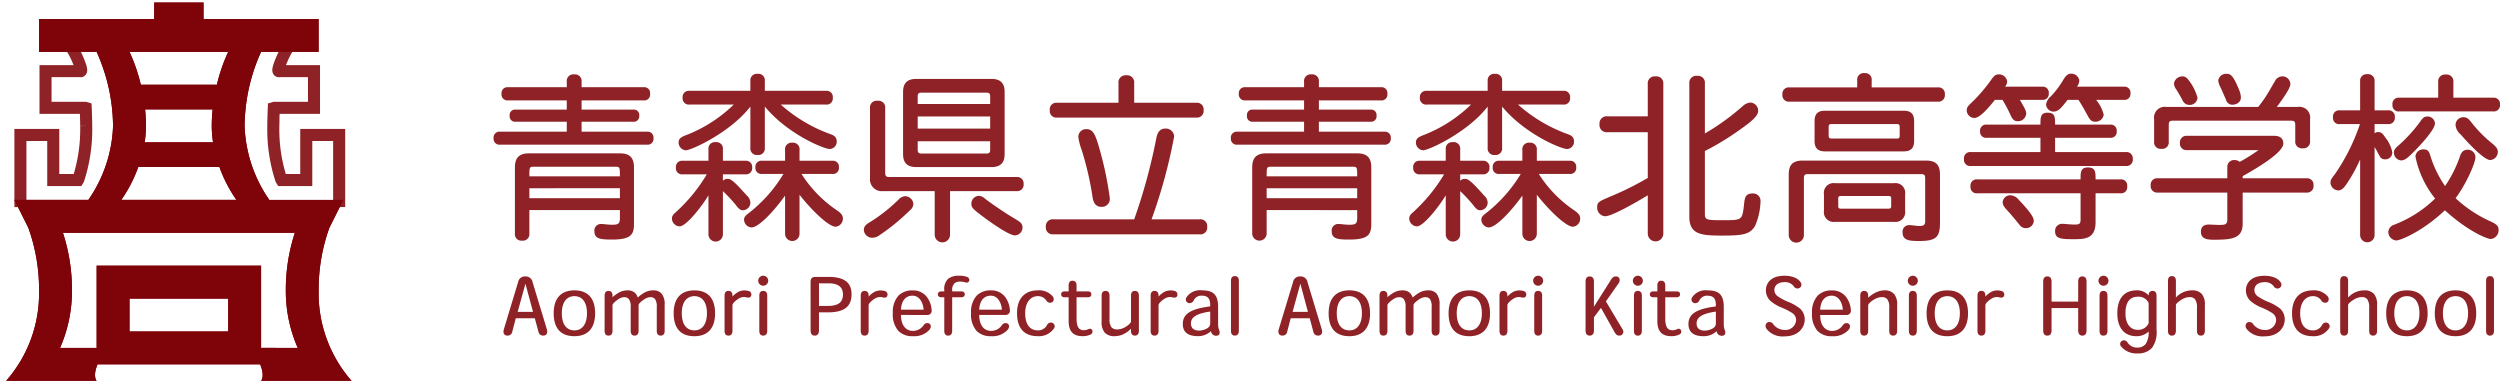
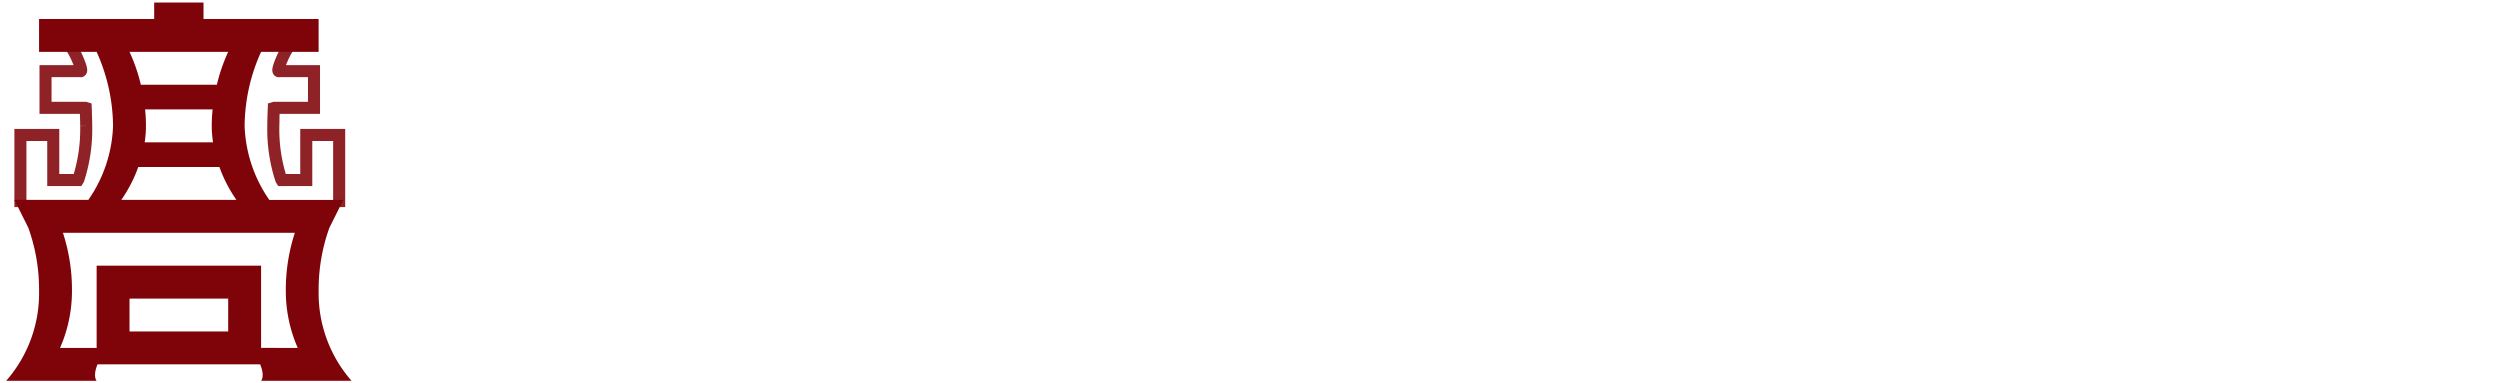
<svg xmlns="http://www.w3.org/2000/svg" width="415.031" height="63.639" viewBox="0 0 415.031 63.639">
  <defs>
    <clipPath id="clip-path">
      <rect id="長方形_3644" data-name="長方形 3644" width="59.385" height="63.639" fill="#7f0409" />
    </clipPath>
  </defs>
  <g id="グループ_3213" data-name="グループ 3213" transform="translate(-23.829 -7.361)">
    <g id="グループ_3108" data-name="グループ 3108" transform="translate(23.829 7.361)">
      <g id="グループ_3107" data-name="グループ 3107" clip-path="url(#clip-path)">
        <path id="パス_42870" data-name="パス 42870" d="M16.257,28.429a12.965,12.965,0,0,1,1.333,2.436c.955,2.24.413,1.924.413,1.924H12.236v6.093h6.588l.084.025s.08,1.913.08,2.985a26.817,26.817,0,0,1-1.3,8.862l-.069.114h-4.1V43.388H8.066V55.355" transform="translate(-4.678 -20.981)" fill="none" stroke="#8e2226" stroke-width="2" />
        <path id="パス_42871" data-name="パス 42871" d="M159.329,28.43A12.965,12.965,0,0,0,158,30.866c-.955,2.24-.413,1.925-.413,1.925h5.767v6.092h-6.588l-.084.025s-.08,1.913-.08,2.985a26.824,26.824,0,0,0,1.3,8.861l.07.114h4.1V43.389h5.461V55.356" transform="translate(-111.227 -20.981)" fill="none" stroke="#8e2226" stroke-width="2" />
-         <path id="パス_42872" data-name="パス 42872" d="M55.333,49.237a30.221,30.221,0,0,1,1.783-10.43l2.312-4.624H47.142a22.8,22.8,0,0,1-4.1-12.287,30.418,30.418,0,0,1,2.73-12.287h9.556V4.147H36.221V1.417H28.029v2.73H8.917V9.608h9.556A30.418,30.418,0,0,1,21.2,21.895a22.8,22.8,0,0,1-4.1,12.287H4.822l2.312,4.625a30.229,30.229,0,0,1,1.783,10.43A22.026,22.026,0,0,1,3.456,64.216H18.473s-.684-.7.151-2.73h27c.836,2.034.151,2.73.151,2.73H60.794a22.028,22.028,0,0,1-5.461-14.979M40.316,9.608a28.408,28.408,0,0,0-1.881,5.461H25.815a28.394,28.394,0,0,0-1.881-5.461ZM26.522,19.164H37.728a27.02,27.02,0,0,0-.142,2.73,18.019,18.019,0,0,0,.214,2.73H26.451a18.1,18.1,0,0,0,.213-2.73,27.013,27.013,0,0,0-.142-2.73M25.39,28.721H38.86a23.215,23.215,0,0,0,2.821,5.461H22.569a23.216,23.216,0,0,0,2.822-5.461m14.925,27.3H23.934V50.564H40.316Zm5.461,2.73V45.1h-27.3V58.755H12.4a23.474,23.474,0,0,0,1.981-9.519,30.5,30.5,0,0,0-1.5-9.594h38.5a30.489,30.489,0,0,0-1.5,9.594,23.473,23.473,0,0,0,1.981,9.519Z" transform="translate(-2.433 -0.997)" fill="#7f0409" />
        <path id="パス_42873" data-name="パス 42873" d="M55.333,49.237a30.221,30.221,0,0,1,1.783-10.43l2.312-4.624H47.142a22.8,22.8,0,0,1-4.1-12.287,30.418,30.418,0,0,1,2.73-12.287h9.556V4.147H36.221V1.417H28.029v2.73H8.917V9.608h9.556A30.418,30.418,0,0,1,21.2,21.895a22.8,22.8,0,0,1-4.1,12.287H4.822l2.312,4.625a30.229,30.229,0,0,1,1.783,10.43A22.026,22.026,0,0,1,3.456,64.216H18.473s-.684-.7.151-2.73h27c.836,2.034.151,2.73.151,2.73H60.794A22.028,22.028,0,0,1,55.333,49.237ZM40.316,9.608a28.408,28.408,0,0,0-1.881,5.461H25.815a28.394,28.394,0,0,0-1.881-5.461ZM26.522,19.164H37.728a27.02,27.02,0,0,0-.142,2.73,18.019,18.019,0,0,0,.214,2.73H26.451a18.1,18.1,0,0,0,.213-2.73A27.013,27.013,0,0,0,26.522,19.164ZM25.39,28.721H38.86a23.215,23.215,0,0,0,2.821,5.461H22.569A23.216,23.216,0,0,0,25.39,28.721Zm14.925,27.3H23.934V50.564H40.316Zm5.461,2.73V45.1h-27.3V58.755H12.4a23.474,23.474,0,0,0,1.981-9.519,30.5,30.5,0,0,0-1.5-9.594h38.5a30.489,30.489,0,0,0-1.5,9.594,23.473,23.473,0,0,0,1.981,9.519Z" transform="translate(-2.433 -0.997)" fill="#7f0409" />
      </g>
    </g>
-     <path id="パス_43084" data-name="パス 43084" d="M22.02-9.96c.72,0,.72.15.72,1.59H7.71c0-1.44,0-1.59.69-1.59Zm.72,3.57v1.65H7.71V-6.39Zm0,3.63v1.32c0,.9-.24,1.11-1.23,1.11-.84,0-1.35-.12-1.83-.12A1.078,1.078,0,0,0,18.51.78c0,1.26,1.08,1.35,2.91,1.35,3.24,0,3.66-.87,3.66-2.67v-9.3c0-1.62-.72-2.34-2.31-2.34H7.65c-1.62,0-2.34.72-2.34,2.34V1.11a1.076,1.076,0,0,0,1.2,1.2,1.076,1.076,0,0,0,1.2-1.2V-2.76Zm-6.36-21.3a1.1,1.1,0,0,0-1.23-1.23,1.1,1.1,0,0,0-1.23,1.23v.9H4.17a.979.979,0,0,0-1.08,1.08.988.988,0,0,0,1.08,1.11h9.75v1.53H5.43a.887.887,0,0,0-.99.99.9.9,0,0,0,.99,1.02h8.49v1.65H2.85A.979.979,0,0,0,1.77-14.7a.979.979,0,0,0,1.08,1.08H27.24a.979.979,0,0,0,1.08-1.08.979.979,0,0,0-1.08-1.08H16.38v-1.65h8.58a.9.9,0,0,0,.99-1.02.887.887,0,0,0-.99-.99H16.38v-1.53H26.67a.975.975,0,0,0,1.08-1.11.966.966,0,0,0-1.08-1.08H16.38Zm30.42-.15a1.068,1.068,0,0,0-1.2-1.17,1.068,1.068,0,0,0-1.2,1.17v1.65H34.29a1.028,1.028,0,0,0-1.14,1.14,1.028,1.028,0,0,0,1.14,1.14h7.35a23.429,23.429,0,0,1-8.13,5.16c-.72.3-1.02.57-1.02,1.14a1.285,1.285,0,0,0,1.2,1.29c.93,0,7.44-3,10.71-7.26v6.84a1.076,1.076,0,0,0,1.2,1.2,1.076,1.076,0,0,0,1.2-1.2v-6.84c3.72,4.53,9.78,7.05,10.8,7.05a1.221,1.221,0,0,0,1.14-1.23c0-.72-.42-1.02-1.02-1.23a25.183,25.183,0,0,1-8.28-4.92h7.5a1.015,1.015,0,0,0,1.14-1.14,1.015,1.015,0,0,0-1.14-1.14H46.8ZM39.84-12.84a1.076,1.076,0,0,0-1.2-1.2,1.076,1.076,0,0,0-1.2,1.2v1.89H33.18a1.015,1.015,0,0,0-1.14,1.14A1.006,1.006,0,0,0,33.18-8.7h3.99a27.353,27.353,0,0,1-5.13,6.27c-.54.48-.66.69-.66,1.11A1.331,1.331,0,0,0,32.64-.06c1.17,0,3.9-3.6,4.8-5.16V1.26a1.2,1.2,0,1,0,2.4,0V-5.91a25.246,25.246,0,0,1,2.13,2.28c.51.69.81.9,1.2.9A1.282,1.282,0,0,0,44.4-3.99a1.6,1.6,0,0,0-.57-1.17c-2.28-2.55-2.67-2.79-3.27-2.79a1.008,1.008,0,0,0-.72.33V-8.7h3.72A1.019,1.019,0,0,0,44.7-9.81a1.028,1.028,0,0,0-1.14-1.14H39.84Zm12.72.12a1.086,1.086,0,0,0-1.2-1.23,1.086,1.086,0,0,0-1.2,1.23v1.77H46.32a.979.979,0,0,0-1.08,1.08.988.988,0,0,0,1.08,1.11h3.57a23.656,23.656,0,0,1-5.85,6.57c-.54.42-.69.66-.69,1.05A1.327,1.327,0,0,0,44.58.12c1.08,0,3.36-2.22,5.58-5.28V1.17a1.2,1.2,0,1,0,2.4,0V-5.31c1.89,2.43,4.8,5.31,6,5.31a1.343,1.343,0,0,0,1.2-1.35c0-.51-.24-.84-.96-1.35a20.591,20.591,0,0,1-5.91-6.06h5.13A.988.988,0,0,0,59.1-9.87a.979.979,0,0,0-1.08-1.08H52.56ZM84.21-18.3v2.01H72.18V-18.3ZM69.75-12.09c0,1.5.69,2.19,2.22,2.19H84.39c1.53,0,2.22-.69,2.22-2.19V-22.35c0-1.5-.69-2.19-2.22-2.19H71.97c-1.53,0-2.22.69-2.22,2.19Zm2.43-9.54c0-.48.15-.63.66-.63H83.55c.51,0,.66.15.66.63v1.26H72.18Zm12.03,7.44v1.38c0,.51-.15.66-.66.66H72.84c-.51,0-.66-.15-.66-.66v-1.38Zm4.38,8.28a1.058,1.058,0,0,0,1.17-1.17,1.058,1.058,0,0,0-1.17-1.17H67.47c-.51,0-.69-.18-.69-.69V-19.68a1.116,1.116,0,0,0-1.26-1.23,1.116,1.116,0,0,0-1.26,1.23V-8.07a1.96,1.96,0,0,0,2.16,2.16H75V1.32a1.275,1.275,0,1,0,2.55,0V-5.91ZM71.46-3.81a1.414,1.414,0,0,0-1.32-1.26A1.617,1.617,0,0,0,69-4.5,27.148,27.148,0,0,1,64.08-.66c-.57.36-.84.66-.84,1.2a1.369,1.369,0,0,0,1.32,1.29,2.06,2.06,0,0,0,1.32-.45A34.668,34.668,0,0,0,70.86-2.7,1.44,1.44,0,0,0,71.46-3.81ZM82.38-5.13a1.294,1.294,0,0,0-1.29,1.26c0,.69.12.87,2.61,2.7,1.14.81,3.72,2.61,4.62,2.61A1.315,1.315,0,0,0,89.58.15a1.077,1.077,0,0,0-.45-.93c-.39-.33-1.23-.75-2.55-1.62-.9-.6-2.04-1.35-3.18-2.22A1.742,1.742,0,0,0,82.38-5.13Zm25.74-18.69a1.186,1.186,0,0,0-1.32-1.32,1.178,1.178,0,0,0-1.29,1.32v3.24H95.31a1.086,1.086,0,0,0-1.2,1.23,1.086,1.086,0,0,0,1.2,1.23h23.1a1.1,1.1,0,0,0,1.23-1.23,1.1,1.1,0,0,0-1.23-1.23H108.12ZM100.2-16.2a1.275,1.275,0,0,0-1.35,1.35,10.052,10.052,0,0,0,.57,2.16,51.776,51.776,0,0,1,1.8,7.86c.18,1.11.72,1.53,1.44,1.53a1.317,1.317,0,0,0,1.41-1.44,56.268,56.268,0,0,0-2.13-9.57C101.58-15.33,101.22-16.2,100.2-16.2ZM94.71-1.23A1.138,1.138,0,0,0,93.45.03a1.129,1.129,0,0,0,1.26,1.23h24.27A1.116,1.116,0,0,0,120.24.03a1.125,1.125,0,0,0-1.26-1.26H111a87.256,87.256,0,0,0,3.75-13.74,1.362,1.362,0,0,0-1.5-1.32c-.57,0-1.17.27-1.44,1.5a94.335,94.335,0,0,1-3.69,13.56Zm49.71-8.73c.72,0,.72.15.72,1.59H130.11c0-1.44,0-1.59.69-1.59Zm.72,3.57v1.65H130.11V-6.39Zm0,3.63v1.32c0,.9-.24,1.11-1.23,1.11-.84,0-1.35-.12-1.83-.12A1.078,1.078,0,0,0,140.91.78c0,1.26,1.08,1.35,2.91,1.35,3.24,0,3.66-.87,3.66-2.67v-9.3c0-1.62-.72-2.34-2.31-2.34H130.05c-1.62,0-2.34.72-2.34,2.34V1.11a1.2,1.2,0,0,0,2.4,0V-2.76Zm-6.36-21.3a1.1,1.1,0,0,0-1.23-1.23,1.1,1.1,0,0,0-1.23,1.23v.9h-9.75a.979.979,0,0,0-1.08,1.08.988.988,0,0,0,1.08,1.11h9.75v1.53h-8.49a.887.887,0,0,0-.99.99.9.9,0,0,0,.99,1.02h8.49v1.65H125.25a.979.979,0,0,0-1.08,1.08.979.979,0,0,0,1.08,1.08h24.39a.979.979,0,0,0,1.08-1.08.979.979,0,0,0-1.08-1.08H138.78v-1.65h8.58a.9.9,0,0,0,.99-1.02.887.887,0,0,0-.99-.99h-8.58v-1.53h10.29a.975.975,0,0,0,1.08-1.11.966.966,0,0,0-1.08-1.08H138.78Zm30.42-.15a1.068,1.068,0,0,0-1.2-1.17,1.068,1.068,0,0,0-1.2,1.17v1.65H156.69a1.028,1.028,0,0,0-1.14,1.14,1.028,1.028,0,0,0,1.14,1.14h7.35a23.429,23.429,0,0,1-8.13,5.16c-.72.3-1.02.57-1.02,1.14a1.285,1.285,0,0,0,1.2,1.29c.93,0,7.44-3,10.71-7.26v6.84a1.076,1.076,0,0,0,1.2,1.2,1.076,1.076,0,0,0,1.2-1.2v-6.84c3.72,4.53,9.78,7.05,10.8,7.05a1.221,1.221,0,0,0,1.14-1.23c0-.72-.42-1.02-1.02-1.23a25.183,25.183,0,0,1-8.28-4.92h7.5a1.015,1.015,0,0,0,1.14-1.14,1.015,1.015,0,0,0-1.14-1.14H169.2Zm-6.96,11.37a1.076,1.076,0,0,0-1.2-1.2,1.076,1.076,0,0,0-1.2,1.2v1.89h-4.26a1.015,1.015,0,0,0-1.14,1.14,1.006,1.006,0,0,0,1.14,1.11h3.99a27.353,27.353,0,0,1-5.13,6.27c-.54.48-.66.69-.66,1.11a1.331,1.331,0,0,0,1.26,1.26c1.17,0,3.9-3.6,4.8-5.16V1.26a1.2,1.2,0,0,0,2.4,0V-5.91a25.247,25.247,0,0,1,2.13,2.28c.51.69.81.9,1.2.9a1.282,1.282,0,0,0,1.23-1.26,1.6,1.6,0,0,0-.57-1.17c-2.28-2.55-2.67-2.79-3.27-2.79a1.008,1.008,0,0,0-.72.33V-8.7h3.72a1.019,1.019,0,0,0,1.14-1.11,1.028,1.028,0,0,0-1.14-1.14h-3.72Zm12.72.12a1.086,1.086,0,0,0-1.2-1.23,1.086,1.086,0,0,0-1.2,1.23v1.77h-3.84a.979.979,0,0,0-1.08,1.08.988.988,0,0,0,1.08,1.11h3.57a23.656,23.656,0,0,1-5.85,6.57c-.54.42-.69.66-.69,1.05A1.327,1.327,0,0,0,166.98.12c1.08,0,3.36-2.22,5.58-5.28V1.17a1.2,1.2,0,1,0,2.4,0V-5.31c1.89,2.43,4.8,5.31,6,5.31a1.343,1.343,0,0,0,1.2-1.35c0-.51-.24-.84-.96-1.35a20.591,20.591,0,0,1-5.91-6.06h5.13a.988.988,0,0,0,1.08-1.11.979.979,0,0,0-1.08-1.08h-5.46Zm11.73-5.61a1.186,1.186,0,0,0-1.32,1.32,1.186,1.186,0,0,0,1.32,1.32h6.69V-8.1a50.578,50.578,0,0,1-6,3c-2.13.9-2.4,1.02-2.4,1.83a1.424,1.424,0,0,0,1.32,1.53c1.23,0,5.76-2.67,7.08-3.48V1.14a1.29,1.29,0,0,0,2.58,0V-23.67a1.156,1.156,0,0,0-1.29-1.29,1.156,1.156,0,0,0-1.29,1.29v5.34Zm16.17-5.43a1.156,1.156,0,0,0-1.29-1.29,1.156,1.156,0,0,0-1.29,1.29V-1.65c0,2.94,1.98,3.12,5.34,3.12s4.71-.12,5.58-1.62a11,11,0,0,0,.9-4.14,1.223,1.223,0,0,0-1.32-1.23c-1.23,0-1.32.75-1.44,2.04-.3,2.4-.3,2.4-3.66,2.4-2.64,0-2.82-.09-2.82-1.11V-12.57a44.343,44.343,0,0,0,5.73-3.48c1.56-1.11,3.12-2.22,3.12-3.18a1.351,1.351,0,0,0-1.35-1.38,2.161,2.161,0,0,0-1.23.6,39.307,39.307,0,0,1-6.27,4.53Zm31.86,6.72c.39,0,.48.12.48.51v1.38c0,.39-.09.51-.48.51h-10.8c-.39,0-.51-.12-.51-.51v-1.38c0-.39.09-.51.51-.51Zm-13.65,2.79c0,1.2.54,1.74,1.74,1.74h13.05c1.2,0,1.74-.54,1.74-1.74v-3.27c0-1.2-.54-1.74-1.74-1.74H222.81c-1.2,0-1.74.54-1.74,1.74ZM233.31-5.1c.39,0,.48.09.48.48v1.14c0,.39-.09.48-.48.48h-7.83c-.39,0-.48-.09-.48-.48V-4.62c0-.39.09-.48.48-.48ZM222.63-2.64a1.61,1.61,0,0,0,1.83,1.83h9.81a1.61,1.61,0,0,0,1.83-1.83V-5.37a1.619,1.619,0,0,0-1.83-1.86h-9.81a1.619,1.619,0,0,0-1.83,1.86Zm7.92-21.66a1.076,1.076,0,0,0-1.2-1.2,1.076,1.076,0,0,0-1.2,1.2v1.17H216.9a1.058,1.058,0,0,0-1.17,1.17,1.068,1.068,0,0,0,1.17,1.2h24.63a1.068,1.068,0,0,0,1.17-1.2,1.058,1.058,0,0,0-1.17-1.17H230.55ZM216.78,1.38a1.26,1.26,0,0,0,2.52,0V-8.13c0-.42.18-.6.6-.6h18.93c.42,0,.6.18.6.6V-.9c0,.54-.21.78-.93.78-.54,0-1.26-.15-1.68-.15a1.088,1.088,0,0,0-1.14,1.2c0,1.38,1.17,1.44,2.82,1.44,2.88,0,3.39-.75,3.39-3.09V-8.67c0-1.62-.69-2.31-2.31-2.31H219.09c-1.62,0-2.31.69-2.31,2.31Zm48.09-22.44c.66.96,1.14,1.92,1.5,2.55.39.75.66,1.08,1.32,1.08a1.351,1.351,0,0,0,1.38-1.17,6.175,6.175,0,0,0-1.26-2.46h4.62a.979.979,0,0,0,1.08-1.08.988.988,0,0,0-1.08-1.11h-7.8a1.822,1.822,0,0,0,.39-1.05,1.352,1.352,0,0,0-1.38-1.11c-.48,0-.84.3-1.26.99a14.73,14.73,0,0,1-2.07,2.76,2.268,2.268,0,0,0-.81,1.35,1.266,1.266,0,0,0,1.2,1.2c.84,0,1.29-.57,2.37-1.95Zm-15.24,4.11a.979.979,0,0,0-1.08,1.08.988.988,0,0,0,1.08,1.11h8.94v2.37H247.02a1.015,1.015,0,0,0-1.14,1.14,1.024,1.024,0,0,0,1.14,1.17h25.71a1.046,1.046,0,0,0,1.17-1.17,1.037,1.037,0,0,0-1.17-1.14H261v-2.37h9.15a.988.988,0,0,0,1.08-1.11.979.979,0,0,0-1.08-1.08H261c0-1.23,0-1.98-1.23-1.98-1.2,0-1.2.75-1.2,1.98Zm2.64-4.11a24.517,24.517,0,0,1,1.29,2.43c.36.81.63,1.11,1.23,1.11a1.343,1.343,0,0,0,1.41-1.26c0-.36-.06-.6-1.05-2.28h3.72a.979.979,0,0,0,1.08-1.08.988.988,0,0,0-1.08-1.11h-6.18a1.4,1.4,0,0,0,.36-.84,1.375,1.375,0,0,0-1.38-1.2c-.48,0-.75.15-1.26.87a26.186,26.186,0,0,1-3.39,3.93c-.51.48-.69.75-.69,1.14a1.28,1.28,0,0,0,1.29,1.29c.96,0,2.52-1.92,3.39-3ZM248.1-7.86a1.024,1.024,0,0,0-1.14,1.17,1.015,1.015,0,0,0,1.14,1.14h17.13V-1.2c0,.72-.18.84-1.02.84-.66,0-1.56-.12-1.98-.12A1.15,1.15,0,0,0,261,.75c0,1.26.99,1.32,3.12,1.32,1.8,0,3.6-.06,3.6-2.82v-4.8h4.11a1.015,1.015,0,0,0,1.14-1.14,1.024,1.024,0,0,0-1.14-1.17h-4.11c0-1.2,0-1.98-1.26-1.98-1.23,0-1.23.78-1.23,1.98Zm5.49,2.64a1.257,1.257,0,0,0-1.29,1.08c0,.45.12.72.66,1.32.78.84,1.41,1.62,2.1,2.46a1.282,1.282,0,0,0,1.11.6,1.274,1.274,0,0,0,1.29-1.26c0-.81-1.59-2.49-2.49-3.45A1.9,1.9,0,0,0,253.59-5.22Zm31.05-16.2a8.064,8.064,0,0,0-1.38-2.79c-.39-.57-.72-.75-1.11-.75a1.409,1.409,0,0,0-1.41,1.14,1.8,1.8,0,0,0,.39,1.05c.45.72.72,1.2,1.02,1.77a1.249,1.249,0,0,0,1.17.78A1.269,1.269,0,0,0,284.64-21.42Zm4.86-3.96a1.3,1.3,0,0,0-1.41,1.08,2.727,2.727,0,0,0,.3,1.02c.36.72.72,1.62.99,2.22a1.082,1.082,0,0,0,1.05.81c.51,0,1.41-.3,1.41-1.2a3.239,3.239,0,0,0-.24-1.14C290.55-25.2,290.1-25.38,289.5-25.38Zm-10.02,5.49a1.788,1.788,0,0,0-2.04,2.04v3.72a1.076,1.076,0,0,0,1.2,1.2,1.086,1.086,0,0,0,1.23-1.2v-2.73c0-.6.15-.75.75-.75h19.5c.6,0,.75.15.75.75v2.61a1.1,1.1,0,0,0,1.23,1.23,1.1,1.1,0,0,0,1.23-1.23v-3.6a1.788,1.788,0,0,0-2.04-2.04h-3.48c.54-.72,2.25-3.03,2.25-3.75a1.316,1.316,0,0,0-1.41-1.32,1.381,1.381,0,0,0-1.17.84c-.39.6-.72,1.26-1.23,2.07a18.642,18.642,0,0,1-1.53,2.16ZM302.73-5.67a1.068,1.068,0,0,0,1.17-1.2,1.058,1.058,0,0,0-1.17-1.17H292.14V-8.4c1.89-1.05,6.75-3.84,6.75-5.4,0-.81-.48-1.29-1.53-1.29H282.93a1.076,1.076,0,0,0-1.2,1.2,1.068,1.068,0,0,0,1.2,1.17h11.85a32.276,32.276,0,0,1-3.12,1.95,1.41,1.41,0,0,0-.93-.3,1.114,1.114,0,0,0-1.14,1.11v1.92H278.07a1.068,1.068,0,0,0-1.2,1.17,1.076,1.076,0,0,0,1.2,1.2h11.52v4.5c0,.87-.51.87-1.41.87-.27,0-1.41-.06-1.68-.06-1.05,0-1.29.63-1.29,1.17,0,.87.45,1.35,2.04,1.35,3.03,0,4.89-.15,4.89-2.67V-5.67Zm11.31-18.45a1.076,1.076,0,0,0-1.2-1.2,1.076,1.076,0,0,0-1.2,1.2v4.8h-3.36a1.015,1.015,0,0,0-1.14,1.14,1.015,1.015,0,0,0,1.14,1.14h3.33a33.253,33.253,0,0,1-4.05,8.16c-.57.78-.84,1.02-.84,1.59a1.342,1.342,0,0,0,1.32,1.26c.54,0,.96-.51,1.26-.93a26.767,26.767,0,0,0,2.34-4.2V1.38a1.2,1.2,0,1,0,2.4,0V-13.23c.36.57.54.99.81,1.44a.936.936,0,0,0,.93.6,1.136,1.136,0,0,0,1.2-1.14,5.485,5.485,0,0,0-1.17-2.49c-.33-.51-.6-.9-1.2-.9a.947.947,0,0,0-.57.21v-1.53h2.22a1.028,1.028,0,0,0,1.14-1.14,1.028,1.028,0,0,0-1.14-1.14h-2.22Zm13.08.09a1.116,1.116,0,0,0-1.26-1.23,1.116,1.116,0,0,0-1.26,1.23v2.61h-6.45a1.015,1.015,0,0,0-1.14,1.14,1.015,1.015,0,0,0,1.14,1.14h15.57a1.028,1.028,0,0,0,1.14-1.14,1.028,1.028,0,0,0-1.14-1.14h-6.6Zm-3.06,6.9a1.217,1.217,0,0,0-1.2-1.17c-.51,0-.75.12-1.26.87a24.7,24.7,0,0,1-3.48,3.84c-.6.51-.87.81-.87,1.26a1.292,1.292,0,0,0,1.2,1.32c.51,0,.96-.33,1.56-.9C321.18-13.02,324.06-16.05,324.06-17.13Zm4.71-1.05a1.294,1.294,0,0,0-1.29,1.26,2.27,2.27,0,0,0,.84,1.59c.39.45,3.72,4.26,4.92,4.26a1.368,1.368,0,0,0,1.26-1.35c0-.45-.18-.78-1.02-1.47a20.9,20.9,0,0,1-3.24-3.27C329.76-17.76,329.49-18.18,328.77-18.18ZM327.48-4.74c1.56-2.01,3.3-5.73,3.3-6.81a1.258,1.258,0,0,0-1.32-1.23c-.57,0-.99.3-1.23,1.05a20.9,20.9,0,0,1-2.49,4.98,18.153,18.153,0,0,1-2.49-5.19c-.21-.66-.48-.9-1.08-.9a1.277,1.277,0,0,0-1.35,1.17,16.1,16.1,0,0,0,3.27,6.99,19.888,19.888,0,0,1-6.81,4.35,1.355,1.355,0,0,0-.96,1.14,1.427,1.427,0,0,0,1.32,1.47c.72,0,4.44-1.56,8.07-5.01,3.84,3.51,7.05,4.77,7.62,4.77A1.464,1.464,0,0,0,334.62.45c0-.6-.42-.93-1.44-1.38A21.229,21.229,0,0,1,327.48-4.74Z" transform="translate(104 45)" fill="#8e2226" />
-     <path id="パス_43085" data-name="パス 43085" d="M.481-.988C.286-.364.52.078,1.079.078a.77.77,0,0,0,.793-.65L2.457-2.8H5.616l.6,2.223a.77.77,0,0,0,.793.65c.559,0,.793-.442.6-1.066L5.252-8.775A1.157,1.157,0,0,0,4.043-9.75a1.143,1.143,0,0,0-1.2.936ZM5.317-3.861H2.769L4.043-8.5h.026Zm10.309.234c0-2.717-1.417-3.809-3.432-3.809S8.749-6.344,8.749-3.627c0,2.405,1.105,3.8,3.445,3.8,2.288,0,3.432-1.417,3.432-3.783ZM12.194-.793c-1.235,0-2.093-.9-2.093-2.834,0-2.093,1-2.847,2.093-2.847s2.08.754,2.08,2.847c0,1.859-.845,2.834-2.067,2.834ZM27.17-.7V-5.083a2.713,2.713,0,0,0-.494-1.794,1.742,1.742,0,0,0-1.417-.559,2.937,2.937,0,0,0-1.3.3,5.227,5.227,0,0,0-1.222.871H22.7a1.874,1.874,0,0,0-.52-.806,1.852,1.852,0,0,0-1.222-.364,2.856,2.856,0,0,0-1.222.286,5.232,5.232,0,0,0-1.222.858v-.273c0-.468-.208-.78-.663-.78s-.65.3-.65.793V-.715c0,.494.208.793.65.793s.663-.312.663-.78V-4.979c0-.273.689-.806,1.014-1.014a1.735,1.735,0,0,1,.962-.312.925.925,0,0,1,.741.325,2.073,2.073,0,0,1,.3,1.313V-.715c0,.494.208.793.65.793s.663-.312.663-.78v-4.29c0-.286.7-.819,1.027-1.014a1.911,1.911,0,0,1,.923-.3.949.949,0,0,1,.806.351,2.358,2.358,0,0,1,.26,1.352V-.715c0,.494.208.793.65.793S27.17-.234,27.17-.7Zm8.372-2.925c0-2.717-1.417-3.809-3.432-3.809s-3.445,1.092-3.445,3.809c0,2.405,1.1,3.8,3.445,3.8,2.288,0,3.432-1.417,3.432-3.783ZM32.11-.793c-1.235,0-2.093-.9-2.093-2.834,0-2.093,1-2.847,2.093-2.847s2.08.754,2.08,2.847c0,1.859-.845,2.834-2.067,2.834Zm8.723-5.46c.416.091.728-.065.728-.481a.574.574,0,0,0-.481-.6,2.357,2.357,0,0,0-.676-.091,2.2,2.2,0,0,0-1.066.273,3.8,3.8,0,0,0-.91.754v-.169c0-.468-.208-.78-.663-.78s-.65.3-.65.793V-.715c0,.494.208.793.65.793s.663-.312.663-.78V-4.979c0-.338.65-.845.936-1.027a1.727,1.727,0,0,1,.949-.325A1.992,1.992,0,0,1,40.833-6.253Zm2.7-3.614a.838.838,0,0,0-.832.832.838.838,0,0,0,.832.832.838.838,0,0,0,.832-.832A.838.838,0,0,0,43.537-9.867Zm-.65,9.152c0,.494.208.793.65.793S44.2-.234,44.2-.7V-6.565c0-.468-.208-.78-.663-.78s-.65.3-.65.793ZM51.4-.767c0,.52.221.845.689.845s.7-.338.7-.832V-3.783h1.456c2.613,0,3.952-.871,3.952-3,0-1.807-1.04-2.886-3.8-2.886h-2.21c-.585,0-.793.312-.793.832Zm1.391-4.082V-8.606H54.34c1.69,0,2.431.663,2.431,1.846,0,1.326-.78,1.911-2.587,1.911Zm10.647-1.4c.416.091.728-.065.728-.481a.574.574,0,0,0-.481-.6,2.357,2.357,0,0,0-.676-.091,2.2,2.2,0,0,0-1.066.273,3.8,3.8,0,0,0-.91.754v-.169c0-.468-.208-.78-.663-.78s-.65.3-.65.793V-.715c0,.494.208.793.65.793s.663-.312.663-.78V-4.979c0-.338.65-.845.936-1.027a1.727,1.727,0,0,1,.949-.325A1.992,1.992,0,0,1,63.44-6.253Zm7.293,2.9a.709.709,0,0,0,.754-.871,3.9,3.9,0,0,0-.9-2.262,2.89,2.89,0,0,0-2.236-.949A3.237,3.237,0,0,0,66-6.578a4,4,0,0,0-.949,2.886,4.155,4.155,0,0,0,.91,2.977,3.151,3.151,0,0,0,2.4.884A3.39,3.39,0,0,0,71.019-.78C71.6-1.339,71.37-2,70.785-2c-.273,0-.468.1-.7.455a2.111,2.111,0,0,1-1.729.832c-1.131,0-1.95-.9-1.95-2.639ZM66.4-4.225c.091-1.69.936-2.327,1.924-2.327s1.716.884,1.846,2.327Zm7.189,3.51c0,.494.208.793.65.793s.663-.312.663-.78v-5.59h1.521c.338,0,.572-.156.572-.481s-.221-.494-.572-.494H74.906V-7.41a1.458,1.458,0,0,1,.442-1.248,1.5,1.5,0,0,1,.884-.234,2.754,2.754,0,0,1,.858.13c.4.13.663-.091.663-.4a.564.564,0,0,0-.429-.52,3.579,3.579,0,0,0-1.3-.182,2.826,2.826,0,0,0-1.755.481,2.273,2.273,0,0,0-.676,1.911v.208H73.1c-.351,0-.572.182-.572.494s.234.481.572.481h.494ZM83.72-3.354a.709.709,0,0,0,.754-.871,3.9,3.9,0,0,0-.9-2.262,2.89,2.89,0,0,0-2.236-.949,3.237,3.237,0,0,0-2.353.858,4,4,0,0,0-.949,2.886,4.155,4.155,0,0,0,.91,2.977,3.151,3.151,0,0,0,2.4.884A3.39,3.39,0,0,0,84.006-.78C84.591-1.339,84.357-2,83.772-2c-.273,0-.468.1-.7.455a2.111,2.111,0,0,1-1.729.832c-1.131,0-1.95-.9-1.95-2.639Zm-4.329-.871c.091-1.69.936-2.327,1.924-2.327s1.716.884,1.846,2.327ZM91.767-1.066a.622.622,0,0,0-.481-1.027.712.712,0,0,0-.624.39,1.67,1.67,0,0,1-1.56.91c-1.092,0-2.08-.741-2.08-2.847,0-1.9.975-2.834,2.08-2.834a1.611,1.611,0,0,1,1.43.728.727.727,0,0,0,.637.364c.559,0,.741-.572.455-1.014a2.971,2.971,0,0,0-2.509-1.04c-2.015,0-3.445,1.2-3.445,3.8C85.67-.975,87.022.169,89.1.169A3.025,3.025,0,0,0,91.767-1.066Zm5.8.052a2.094,2.094,0,0,1-.793.2c-.7,0-1.222-.364-1.222-1.924V-6.292h1.885c.338,0,.572-.156.572-.481s-.221-.494-.572-.494H95.55v-.988c0-.468-.208-.78-.663-.78s-.65.3-.65.793v.975h-.676c-.351,0-.572.182-.572.494s.234.481.572.481h.676v3.978c0,1.9.988,2.483,2.3,2.483A2.933,2.933,0,0,0,97.864-.1.526.526,0,0,0,98.2-.6.435.435,0,0,0,97.565-1.014Zm7.02-.052v.351c0,.494.208.793.65.793s.663-.312.663-.78V-6.565c0-.468-.208-.78-.663-.78s-.65.3-.65.793v4.29c0,.3-.767.845-1.118,1.014a2.693,2.693,0,0,1-1.17.3,1.215,1.215,0,0,1-.988-.4,2.425,2.425,0,0,1-.286-1.417v-3.8c0-.468-.208-.78-.663-.78s-.65.3-.65.793v4.29a2.687,2.687,0,0,0,.507,1.833,2.143,2.143,0,0,0,1.651.6,3.488,3.488,0,0,0,1.586-.39A4.84,4.84,0,0,0,104.585-1.066Zm6.981-5.187c.416.091.728-.065.728-.481a.574.574,0,0,0-.481-.6,2.357,2.357,0,0,0-.676-.091,2.2,2.2,0,0,0-1.066.273,3.8,3.8,0,0,0-.91.754v-.169c0-.468-.208-.78-.663-.78s-.65.3-.65.793V-.715c0,.494.208.793.65.793s.663-.312.663-.78V-4.979c0-.338.65-.845.936-1.027a1.727,1.727,0,0,1,.949-.325A1.992,1.992,0,0,1,111.566-6.253Zm6.3,5.6A.847.847,0,0,0,118.7.1c.364,0,.611-.143.611-.559,0-.351-.26-.533-.26-1.378v-2.86c0-2.119-.91-2.743-2.678-2.743a2.666,2.666,0,0,0-2.587,1.183.616.616,0,0,0,.52.949.791.791,0,0,0,.728-.533,1.408,1.408,0,0,1,1.313-.715c1.066,0,1.391.572,1.391,1.573v.208c-3.406.429-4.55,1.339-4.55,2.925,0,1.248.741,2.015,2.5,2.015a3.084,3.084,0,0,0,2.158-.819Zm-.13-1.248c0,.871-1.378,1.144-1.807,1.144-1.027,0-1.391-.494-1.391-1.209,0-1,.91-1.625,3.2-1.95Zm3.445,1.183c0,.494.208.793.65.793s.663-.312.663-.78v-8.32c0-.468-.208-.78-.663-.78s-.65.3-.65.793Zm7.943-.273c-.2.624.039,1.066.6,1.066a.77.77,0,0,0,.793-.65L131.1-2.8h3.159l.6,2.223a.77.77,0,0,0,.793.65c.559,0,.793-.442.6-1.066L133.9-8.775a1.157,1.157,0,0,0-1.209-.975,1.143,1.143,0,0,0-1.2.936Zm4.836-2.873h-2.548L132.691-8.5h.026Zm10.309.234c0-2.717-1.417-3.809-3.432-3.809S137.4-6.344,137.4-3.627c0,2.405,1.1,3.8,3.445,3.8,2.288,0,3.432-1.417,3.432-3.783ZM140.842-.793c-1.235,0-2.093-.9-2.093-2.834,0-2.093,1-2.847,2.093-2.847s2.08.754,2.08,2.847c0,1.859-.845,2.834-2.067,2.834ZM155.818-.7V-5.083a2.713,2.713,0,0,0-.494-1.794,1.742,1.742,0,0,0-1.417-.559,2.937,2.937,0,0,0-1.3.3,5.227,5.227,0,0,0-1.222.871h-.039a1.874,1.874,0,0,0-.52-.806,1.852,1.852,0,0,0-1.222-.364,2.856,2.856,0,0,0-1.222.286,5.232,5.232,0,0,0-1.222.858v-.273c0-.468-.208-.78-.663-.78s-.65.3-.65.793V-.715c0,.494.208.793.65.793s.663-.312.663-.78V-4.979c0-.273.689-.806,1.014-1.014a1.735,1.735,0,0,1,.962-.312.925.925,0,0,1,.741.325,2.073,2.073,0,0,1,.3,1.313V-.715c0,.494.208.793.65.793s.663-.312.663-.78v-4.29c0-.286.7-.819,1.027-1.014a1.911,1.911,0,0,1,.923-.3.949.949,0,0,1,.806.351A2.358,2.358,0,0,1,154.5-4.6V-.715c0,.494.208.793.65.793S155.818-.234,155.818-.7Zm8.372-2.925c0-2.717-1.417-3.809-3.432-3.809s-3.445,1.092-3.445,3.809c0,2.405,1.1,3.8,3.445,3.8,2.288,0,3.432-1.417,3.432-3.783ZM160.758-.793c-1.235,0-2.093-.9-2.093-2.834,0-2.093,1-2.847,2.093-2.847s2.08.754,2.08,2.847c0,1.859-.845,2.834-2.067,2.834Zm8.723-5.46c.416.091.728-.065.728-.481a.574.574,0,0,0-.481-.6,2.357,2.357,0,0,0-.676-.091,2.2,2.2,0,0,0-1.066.273,3.8,3.8,0,0,0-.91.754v-.169c0-.468-.208-.78-.663-.78s-.65.3-.65.793V-.715c0,.494.208.793.65.793s.663-.312.663-.78V-4.979c0-.338.65-.845.936-1.027a1.727,1.727,0,0,1,.949-.325A1.992,1.992,0,0,1,169.481-6.253Zm2.7-3.614a.838.838,0,0,0-.832.832.838.838,0,0,0,.832.832.838.838,0,0,0,.832-.832A.838.838,0,0,0,172.185-9.867Zm-.65,9.152c0,.494.208.793.65.793s.663-.312.663-.78V-6.565c0-.468-.208-.78-.663-.78s-.65.3-.65.793ZM184.275-9.2l-2.834,4.485v-4.2c0-.494-.221-.832-.7-.832s-.689.325-.689.845V-.767c0,.52.221.845.689.845s.7-.338.7-.832v-2.21l1.17-1.56,2.275,4.056c.221.377.416.546.806.546a.654.654,0,0,0,.507-1.04L183.43-5.6l2.119-3.029c.312-.442.195-1.118-.455-1.118C184.7-9.75,184.509-9.568,184.275-9.2Zm4.459-.663a.838.838,0,0,0-.832.832.838.838,0,0,0,.832.832.838.838,0,0,0,.832-.832A.838.838,0,0,0,188.734-9.867Zm-.65,9.152c0,.494.208.793.65.793s.663-.312.663-.78V-6.565c0-.468-.208-.78-.663-.78s-.65.3-.65.793Zm7.215-.3a2.094,2.094,0,0,1-.793.2c-.7,0-1.222-.364-1.222-1.924V-6.292h1.885c.338,0,.572-.156.572-.481s-.221-.494-.572-.494h-1.885v-.988c0-.468-.208-.78-.663-.78s-.65.3-.65.793v.975h-.676c-.351,0-.572.182-.572.494s.234.481.572.481h.676v3.978c0,1.9.988,2.483,2.3,2.483A2.933,2.933,0,0,0,195.6-.1a.526.526,0,0,0,.338-.494A.435.435,0,0,0,195.3-1.014Zm6.513.364a.847.847,0,0,0,.832.754c.364,0,.611-.143.611-.559,0-.351-.26-.533-.26-1.378v-2.86c0-2.119-.91-2.743-2.678-2.743a2.666,2.666,0,0,0-2.587,1.183.616.616,0,0,0,.52.949.791.791,0,0,0,.728-.533,1.408,1.408,0,0,1,1.313-.715c1.066,0,1.391.572,1.391,1.573v.208c-3.406.429-4.55,1.339-4.55,2.925,0,1.248.741,2.015,2.5,2.015a3.084,3.084,0,0,0,2.158-.819Zm-.13-1.248c0,.871-1.378,1.144-1.807,1.144-1.027,0-1.391-.494-1.391-1.209,0-1,.91-1.625,3.2-1.95Zm8.45.9a3.387,3.387,0,0,0,2.9,1.2c2.509,0,3.406-1.612,3.406-2.808a2.437,2.437,0,0,0-.767-1.794A7.985,7.985,0,0,0,213.8-5.486a8.562,8.562,0,0,1-1.781-.923,1.322,1.322,0,0,1-.624-1.079c0-.728.559-1.313,1.716-1.313a1.761,1.761,0,0,1,1.521.715.7.7,0,0,0,.624.338.637.637,0,0,0,.507-1.014c-.156-.273-.819-1.1-2.691-1.1-2.366,0-3.081,1.352-3.081,2.392a2.376,2.376,0,0,0,.793,1.82,6.578,6.578,0,0,0,1.937,1.118,10.957,10.957,0,0,1,1.716.91,1.416,1.416,0,0,1,.572,1.105,1.766,1.766,0,0,1-1.95,1.651,2.373,2.373,0,0,1-1.885-1,.7.7,0,0,0-.6-.312C209.963-2.184,209.742-1.508,210.132-1Zm13.2-2.353a.709.709,0,0,0,.754-.871,3.9,3.9,0,0,0-.9-2.262,2.89,2.89,0,0,0-2.236-.949,3.237,3.237,0,0,0-2.353.858,4,4,0,0,0-.949,2.886,4.155,4.155,0,0,0,.91,2.977,3.151,3.151,0,0,0,2.405.884,3.39,3.39,0,0,0,2.652-.949c.585-.559.351-1.222-.234-1.222-.273,0-.468.1-.7.455a2.111,2.111,0,0,1-1.729.832c-1.131,0-1.95-.9-1.95-2.639ZM219-4.225c.091-1.69.936-2.327,1.924-2.327s1.716.884,1.846,2.327Zm7.969-.7c0-.39.845-.936,1.183-1.1a2.341,2.341,0,0,1,1.066-.286,1.122,1.122,0,0,1,.962.4,2.329,2.329,0,0,1,.286,1.417V-.715c0,.494.208.793.65.793s.663-.312.663-.78v-4.3a2.687,2.687,0,0,0-.507-1.833,2.064,2.064,0,0,0-1.625-.6,3.232,3.232,0,0,0-1.352.325,5.079,5.079,0,0,0-1.326.9v-.351c0-.468-.208-.78-.663-.78s-.65.3-.65.793V-.715c0,.494.208.793.65.793s.663-.312.663-.78Zm7.41-4.94a.838.838,0,0,0-.832.832.838.838,0,0,0,.832.832.838.838,0,0,0,.832-.832A.838.838,0,0,0,234.377-9.867Zm-.65,9.152c0,.494.208.793.65.793s.663-.312.663-.78V-6.565c0-.468-.208-.78-.663-.78s-.65.3-.65.793Zm9.815-2.912c0-2.717-1.417-3.809-3.432-3.809s-3.445,1.092-3.445,3.809c0,2.405,1.1,3.8,3.445,3.8,2.288,0,3.432-1.417,3.432-3.783ZM240.11-.793c-1.235,0-2.093-.9-2.093-2.834,0-2.093,1-2.847,2.093-2.847s2.08.754,2.08,2.847c0,1.859-.845,2.834-2.067,2.834Zm8.723-5.46c.416.091.728-.065.728-.481a.574.574,0,0,0-.481-.6,2.357,2.357,0,0,0-.676-.091,2.2,2.2,0,0,0-1.066.273,3.8,3.8,0,0,0-.91.754v-.169c0-.468-.208-.78-.663-.78s-.65.3-.65.793V-.715c0,.494.208.793.65.793s.663-.312.663-.78V-4.979c0-.338.65-.845.936-1.027a1.727,1.727,0,0,1,.949-.325A1.992,1.992,0,0,1,248.833-6.253Zm8.58.689V-8.918c0-.494-.221-.832-.7-.832s-.689.325-.689.845V-.767c0,.52.221.845.689.845s.7-.338.7-.832V-4.5h4.42V-.767c0,.52.234.845.7.845s.689-.338.689-.832V-8.918c0-.494-.208-.832-.689-.832s-.7.325-.7.845v3.341Zm8.619-4.3a.838.838,0,0,0-.832.832.838.838,0,0,0,.832.832.838.838,0,0,0,.832-.832A.838.838,0,0,0,266.032-9.867Zm-.65,9.152c0,.494.208.793.65.793s.663-.312.663-.78V-6.565c0-.468-.208-.78-.663-.78s-.65.3-.65.793Zm4.3-2.886c0-1.586.507-2.782,2.067-2.782a1.814,1.814,0,0,1,1.781,1.04v3.38A1.911,1.911,0,0,1,271.7-.884c-1.209,0-2.015-1.014-2.015-2.7Zm3.848,3.016a3.505,3.505,0,0,1-.481,2.041,1.777,1.777,0,0,1-1.365.611,1.884,1.884,0,0,1-1.664-.858.7.7,0,0,0-.611-.351.61.61,0,0,0-.442,1.027,3.3,3.3,0,0,0,2.73,1.144,3.045,3.045,0,0,0,2.392-.923,4.406,4.406,0,0,0,.754-2.977V-6.565c0-.468-.208-.78-.663-.78a.611.611,0,0,0-.624.754h-.026a2.482,2.482,0,0,0-1.989-.845c-2.171,0-3.211,1.469-3.211,3.809,0,2.47,1.209,3.8,3.159,3.8a2.854,2.854,0,0,0,2.015-.754Zm4.524-4.407c0-.325.858-.871,1.183-1.04a2.392,2.392,0,0,1,1.079-.286,1.1,1.1,0,0,1,.949.4,2.425,2.425,0,0,1,.286,1.417V-.715c0,.494.208.793.65.793s.663-.312.663-.78v-4.3a2.687,2.687,0,0,0-.507-1.833,2.064,2.064,0,0,0-1.625-.6,3.63,3.63,0,0,0-1.443.3,3.863,3.863,0,0,0-1.235.884V-9.022c0-.468-.208-.78-.663-.78s-.65.3-.65.793V-.715c0,.494.208.793.65.793s.663-.312.663-.78ZM289.822-1a3.387,3.387,0,0,0,2.9,1.2c2.509,0,3.406-1.612,3.406-2.808a2.437,2.437,0,0,0-.767-1.794,7.984,7.984,0,0,0-1.872-1.079,8.562,8.562,0,0,1-1.781-.923,1.322,1.322,0,0,1-.624-1.079c0-.728.559-1.313,1.716-1.313a1.761,1.761,0,0,1,1.521.715.705.705,0,0,0,.624.338.637.637,0,0,0,.507-1.014c-.156-.273-.819-1.1-2.691-1.1-2.366,0-3.081,1.352-3.081,2.392a2.376,2.376,0,0,0,.793,1.82,6.578,6.578,0,0,0,1.937,1.118,10.959,10.959,0,0,1,1.716.91,1.417,1.417,0,0,1,.572,1.105,1.766,1.766,0,0,1-1.95,1.651,2.372,2.372,0,0,1-1.885-1,.7.7,0,0,0-.6-.312C289.653-2.184,289.432-1.508,289.822-1Zm13.611-.065a.622.622,0,0,0-.481-1.027.712.712,0,0,0-.624.39,1.67,1.67,0,0,1-1.56.91c-1.092,0-2.08-.741-2.08-2.847,0-1.9.975-2.834,2.08-2.834a1.611,1.611,0,0,1,1.43.728.727.727,0,0,0,.637.364c.559,0,.741-.572.455-1.014a2.971,2.971,0,0,0-2.509-1.04c-2.015,0-3.445,1.2-3.445,3.8,0,2.665,1.352,3.809,3.432,3.809A3.025,3.025,0,0,0,303.433-1.066Zm3.211-3.926c0-.325.858-.871,1.183-1.04a2.392,2.392,0,0,1,1.079-.286,1.1,1.1,0,0,1,.949.4,2.425,2.425,0,0,1,.286,1.417V-.715c0,.494.208.793.65.793s.663-.312.663-.78v-4.3a2.687,2.687,0,0,0-.507-1.833,2.064,2.064,0,0,0-1.625-.6,3.63,3.63,0,0,0-1.443.3,3.863,3.863,0,0,0-1.235.884V-9.022c0-.468-.208-.78-.663-.78s-.65.3-.65.793V-.715c0,.494.208.793.65.793s.663-.312.663-.78Zm13.2,1.365c0-2.717-1.417-3.809-3.432-3.809s-3.445,1.092-3.445,3.809c0,2.405,1.105,3.8,3.445,3.8,2.288,0,3.432-1.417,3.432-3.783ZM316.407-.793c-1.235,0-2.093-.9-2.093-2.834,0-2.093,1-2.847,2.093-2.847s2.08.754,2.08,2.847c0,1.859-.845,2.834-2.067,2.834Zm11.505-2.834c0-2.717-1.417-3.809-3.432-3.809s-3.445,1.092-3.445,3.809c0,2.405,1.105,3.8,3.445,3.8,2.288,0,3.432-1.417,3.432-3.783ZM324.48-.793c-1.235,0-2.093-.9-2.093-2.834,0-2.093,1-2.847,2.093-2.847s2.08.754,2.08,2.847c0,1.859-.845,2.834-2.067,2.834Zm5.07.078c0,.494.208.793.65.793s.663-.312.663-.78v-8.32c0-.468-.208-.78-.663-.78s-.65.3-.65.793Z" transform="translate(107 63)" fill="#8e2226" />
  </g>
</svg>